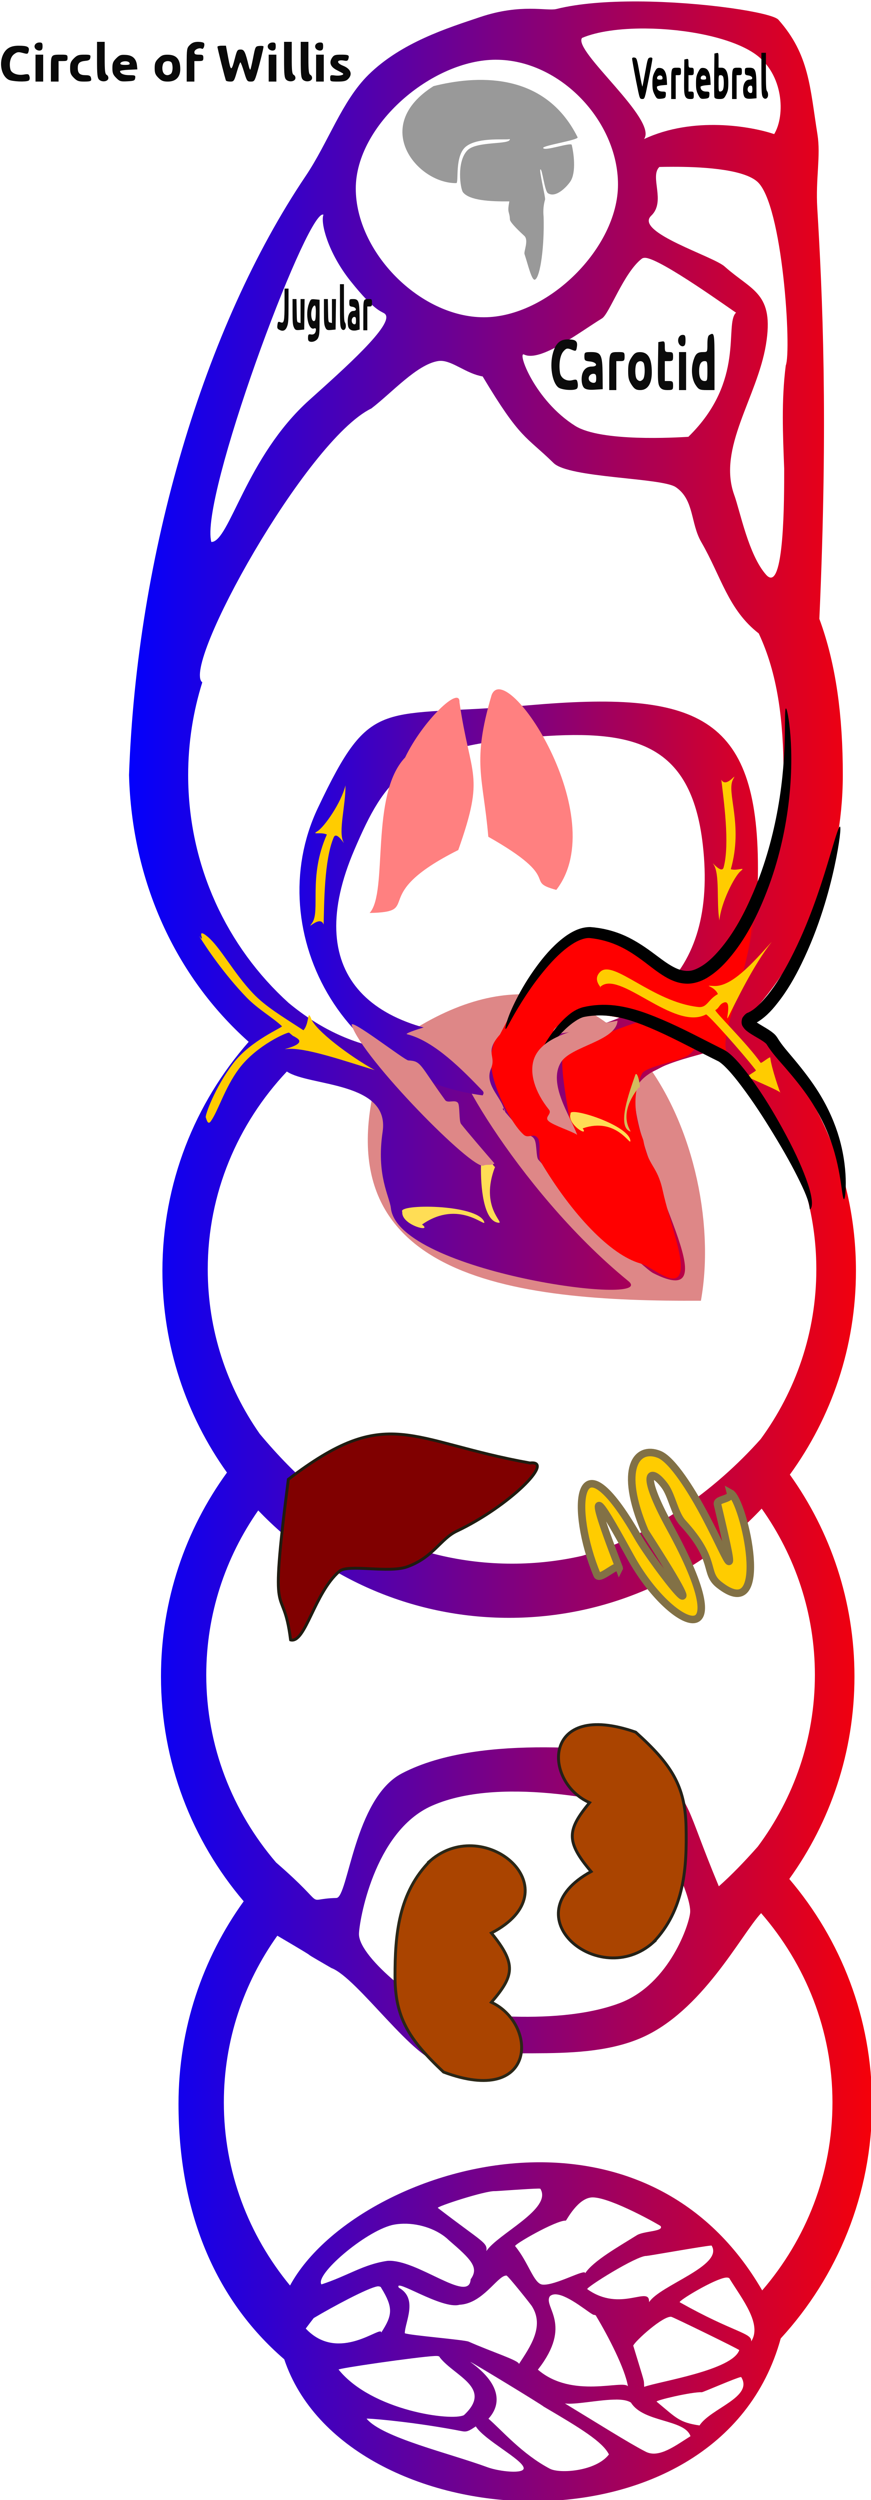
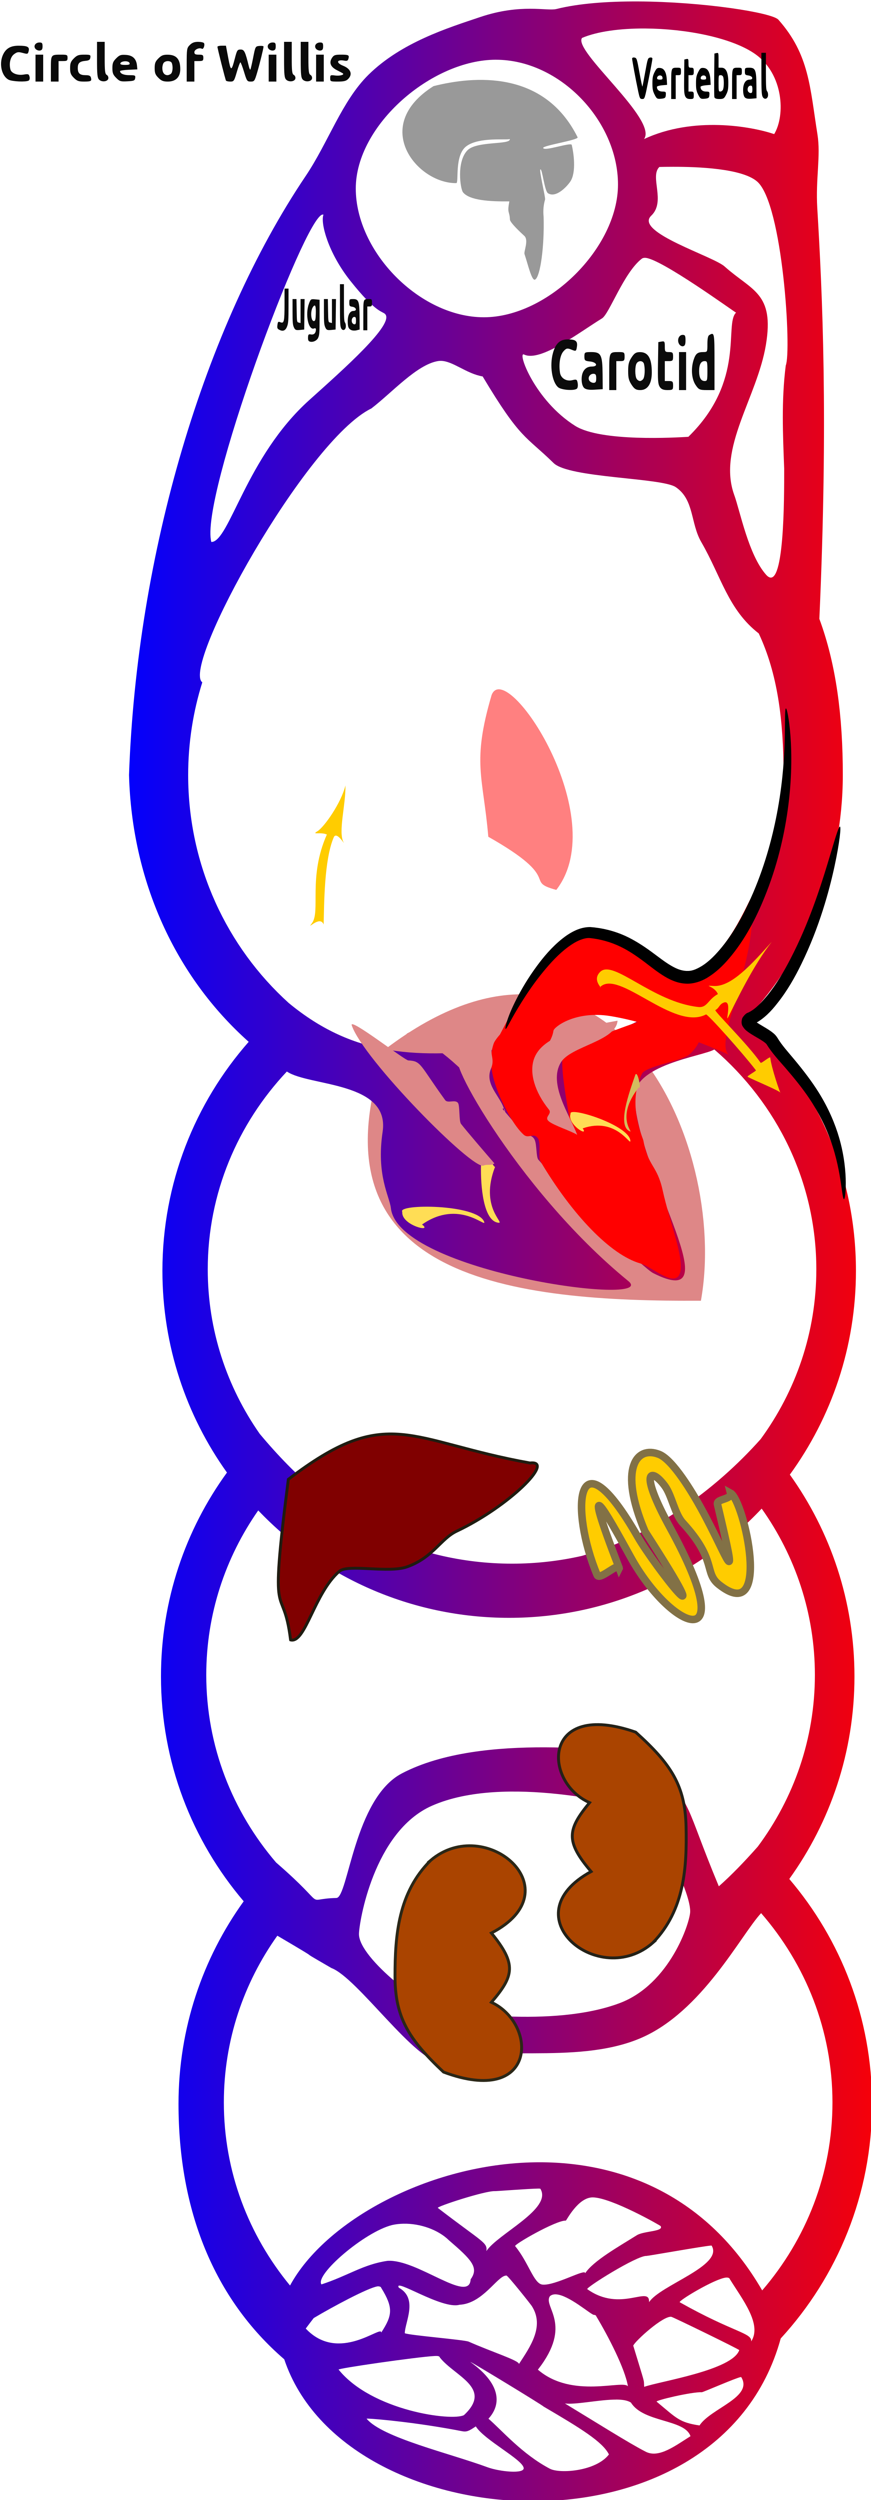
<svg xmlns="http://www.w3.org/2000/svg" xmlns:ns1="http://sodipodi.sourceforge.net/DTD/sodipodi-0.dtd" xmlns:ns2="http://www.inkscape.org/namespaces/inkscape" id="svg2" ns1:docname="Circulation.svg" viewBox="0 0 912.32 2616.9" version="1.1" ns2:version="0.48.3.1 r9886">
  <defs id="defs4">
    <linearGradient id="linearGradient4081" y2="-66.64" gradientUnits="userSpaceOnUse" x2="430.83" gradientTransform="matrix(1.926 0 0 1.773 -9904.1 -14912)" y1="-73.269" x1="679.34" ns2:collect="always">
      <stop id="stop4086" style="stop-color:#ff0000" offset="0" />
      <stop id="stop4088" style="stop-color:#0000ff" offset="1" />
    </linearGradient>
    <linearGradient id="linearGradient4085" y2="-5529.7" gradientUnits="userSpaceOnUse" x2="-1781.2" gradientTransform="matrix(2.261 0 0 2.261 -5129.2 -2217.4)" y1="-5529.8" x1="-1512.2" ns2:collect="always">
      <stop id="stop9748-5" style="stop-color:#ff0000" offset="0" />
      <stop id="stop9750-5" style="stop-color:#0000ff" offset="1" />
    </linearGradient>
  </defs>
  <ns1:namedview id="base" fit-margin-left="0" ns2:zoom="0.32000001" borderopacity="1.0" ns2:current-layer="layer1" ns2:cx="1009.1988" ns2:cy="1766.2631" ns2:window-maximized="1" showgrid="false" fit-margin-right="0" ns2:guide-bbox="true" showguides="true" bordercolor="#666666" ns2:window-x="65" ns2:window-y="24" fit-margin-bottom="0" ns2:window-width="1615" ns2:pageopacity="0.0" ns2:pageshadow="2" pagecolor="#ffffff" ns2:document-units="px" ns2:window-height="1026" fit-margin-top="0" />
  <g id="layer1" ns2:label="Layer 1" ns2:groupmode="layer" transform="translate(11298 16149)">
    <flowRoot id="flowRoot4125" xml:space="preserve" style="font-size:40px;font-family:Ubuntu;fill:#000000;letter-spacing:0px;text-anchor:middle;line-height:125%;word-spacing:0px;text-align:center">
      <flowRegion id="flowRegion4127">
        <rect id="rect4129" height="365.71" width="965.71" y="215.22" x="-1442.9" />
      </flowRegion>
      <flowPara id="flowPara4131" />
    </flowRoot>
    <flowRoot id="flowRoot4460" xml:space="preserve" style="font-size:40px;font-family:Ubuntu;fill:#000000;letter-spacing:0px;text-anchor:middle;line-height:125%;word-spacing:0px;text-align:center" transform="translate(-7137.2 -10214)">
      <flowRegion id="flowRegion4462">
        <rect id="rect4464" height="80" width="342.86" y="-1901.8" x="17.143" />
      </flowRegion>
      <flowPara id="flowPara4466" />
    </flowRoot>
    <flowRoot id="flowRoot8905" xml:space="preserve" style="font-size:40px;font-family:URW Chancery L;fill:#000000;letter-spacing:0px;text-anchor:middle;line-height:125%;word-spacing:0px;font-weight:bold;font-style:italic;text-align:center" transform="translate(-6781.4 -9599)">
      <flowRegion id="flowRegion8907">
        <rect id="rect8909" y="1340" width="1902.9" x="-2262.9" height="708.57" />
      </flowRegion>
      <flowPara id="flowPara8911" style="font-size:56px;font-family:Ubuntu;text-anchor:start;font-weight:bold;font-style:normal;text-align:start" />
      <flowPara id="flowPara8919" style="font-size:56px;font-family:Ubuntu;text-anchor:start;font-weight:bold;font-style:normal;text-align:start" />
      <flowPara id="flowPara8915" style="font-size:56px;font-family:Ubuntu;text-anchor:start;font-weight:bold;font-style:normal;text-align:start" />
    </flowRoot>
    <g id="g4106" transform="matrix(1.342 0 0 1.342 1116.3 4924.6)">
      <path id="path9744-8-2-7-9" style="fill:#de8787" ns1:nodetypes="ccc" ns2:connector-curvature="0" d="m-8949.6-14885c173.96-131.78 268.27 73.203 246.07 196.45-145.49 0.764-309.26-15.97-246.07-196.45z" />
      <path id="path9744-9" d="m-8752.9-15702c-23.282-0.1-46.04 1.522-63.469 5.906-7.191 1.809-27.626-4.424-59.312 6.219-25.313 8.503-61.587 19.751-87.281 45.031-20.772 20.437-31.38 52.766-49.094 79.063-79.233 117.62-131.82 294.48-137.84 467.19 2.226 82.715 36.102 157.08 93.406 208.09-41.9 47.653-67.344 110.14-67.344 178.59 0 58.664 18.667 113.04 50.375 157.38-32.43 44.625-51.5 99.607-51.5 159 0 66.94 24.308 128.15 64.562 175.41-32.025 44.46-50.875 99.014-50.875 158 0 83.194 27.739 152.03 82.531 199.25 47.108 140.99 339.25 159.74 387.5-16.25 44.253-48.189 71.281-112.43 71.281-183 0-66.931-24.334-128.17-64.594-175.41 32.009-44.459 50.875-99.045 50.875-158 0.001-58.677-18.704-113.04-50.438-157.38 32.443-44.639 51.594-99.606 51.594-159 0.001-77.598-32.672-147.54-85-196.88 46.346-49.742 74.723-116.46 74.75-189.81 0.023-45.67-5.171-86.312-18.312-121.81 7.024-156.72 2.337-254.46-1.625-320.47-1.376-22.926 2.84-40.612 0.125-57.531-5.863-36.542-6.247-62.067-30.469-89.344-4.906-5.525-58.623-14.036-109.84-14.25zm5.719 21.094c32.168 0.165 68.097 7.223 86.188 20.062 21.814 15.483 23.589 47.447 14.656 62.313-17.953-6.055-63.082-14.102-101.59 3.875 11.005-15.08-55.592-68.754-48.406-78.875 11.902-5.09 29.856-7.474 49.156-7.375zm-116.38 24.375c50.036 0 95.312 47.886 95.312 97.312s-54.652 103.56-104.69 103.56c-50.036 0-99.969-51.012-99.969-100.44 0-49.426 59.308-100.44 109.34-100.44zm138.12 83.5c19.394-0.03 54.121 1.239 65.875 11.562 19.927 17.502 26.902 132.29 22.25 143.44-3.456 27.351-2.232 53.808-1.219 80.437 0 21.574 0.31 98.902-14.062 82.813-13.832-15.484-20.419-50.089-25-62.5-13.026-36.53 18.01-75.884 24.812-116.97 6.682-40.353-10.786-41.971-31.906-60.719-8.059-8.038-71.26-26.962-57.625-39.906 11.647-11.056-1.413-30.517 6.375-38.031 2.373-0.06 6.024-0.117 10.5-0.125zm-273.31 37.25c0.222-0.01 0.438 0.02 0.625 0.125-2.498 6.226 3.471 29.589 21.062 51.687 20.379 25.601 25.024 23.436 27.188 25.938 6.892 7.968-31.85 42.269-59.375 67-49.352 44.343-62.293 110.58-76.375 110.66-9.456-33.438 72.91-254.8 86.875-255.41zm251.53 33.75c11.684-0.03 69.552 42.123 71.125 42.75-9.444 9.038 7.658 53.1-37.25 96.875-9.299 0.519-68.17 4.144-88.344-8.563-31.567-19.883-45.301-57.834-39.969-55.687 12.623 6.397 43.408-17.389 60.938-28.125 5.734-3.512 16.99-35.755 31.094-46.594 0.606-0.465 1.416-0.653 2.406-0.656zm-159.44 80.375c9.399-0.03 19.942 9.972 32.781 12.156 29.672 49.613 33.583 46.194 55.344 67.531 12.068 11.834 84.325 11.339 95.375 18.813 14.524 9.824 11.393 28.129 19.938 42.875 15.546 26.829 20.909 52.664 44.844 71.25 14.486 30.901 19.375 66.824 19.375 110.44 0 62.798-23.888 119.86-62.875 162.31-53.803 34.435-101.63 59.12-156.38 51.25-64.87 7.038-114.77 7.345-166.97-35.75-48.12-43.483-78.5-107.04-78.5-177.81 0-25.242 3.881-49.492 11.031-72.312-16.634-12.322 81.015-188.85 131.94-213.62 16.24-12.42 35.622-34.393 52.219-37 0.617-0.1 1.248-0.123 1.875-0.125zm213.59 537.12c48.868 42.048 79.625 103.29 79.625 171.5 0 49.306-16.069 94.991-43.438 132.41-35.791 40.151-84.59 75.488-139.56 91.094-17.493 3.968-35.723 6.062-54.469 6.062-39.189 0-76.164-9.189-108.75-25.437-29.726-16.609-59.409-41.284-88.25-75.875-25.595-36.629-40.531-80.73-40.531-128.25 0-59.424 23.407-113.54 61.75-154.31 17.274 11.714 80.58 7.657 74.75 46.938-5.077 34.205 5.363 50.208 6.438 59.625 5.719 50.141 210.27 77.24 185.31 56.875-89.061-72.676-150.53-188.96-128.81-171.62 1.793 1.431 6.206 9.557 10.344 14 10.613 11.391 17.802 20.865 36.531 42.125 2.104 2.39 6.676 0.798 8.812 5.25 1.781 3.71 1.113 13.529 2.906 15.562 35.642 40.449 82.979 85.112 89.531 88.438 61.742 31.33-9.922-73.562-14.562-136.06-1.962-26.418 53.202-32.888 62.375-38.312zm36.969 358.12c26.191 36.907 41.531 81.62 41.531 129.75 0 49.965-16.523 96.185-44.562 133.88-10.547 11.904-20.554 22.274-30.412 30.987-27.942-67.243-16.903-56.174-54.062-104.33-22.601 0.525-130.15-16.83-193.36 16.268-37.285 19.526-41.849 96.95-51.065 97.153-27.198 0.598-3.922 9.699-47.071-27.668-34.027-39.72-54.499-90.692-54.5-146.28 0-47.518 14.968-91.713 40.562-128.34 49.275 51.63 118.81 83.781 195.81 83.781 77.702 0 147.76-32.733 197.12-85.187zm-0.438 315.53c34.7 39.912 55.688 91.414 55.688 147.62 0 55.791-20.61 106.87-54.844 146.66-42.842-73.994-110.51-100.82-176.84-99.937-83.322 1.109-164.48 45.949-191.69 96.125-32.324-39.21-51.656-88.819-51.656-142.84 0-48.27 15.409-93.063 41.75-130.03 45.272 26.611 6.92 4.82 42.192 25.225 20.443 7.642 65.762 74.122 86.73 74.122 33.696-16.158 103.19 2.305 154.28-19.293 48.261-20.404 78.669-80.838 94.394-97.648zm-99.558-83.074c9.763 0 44.204 62.22 44.204 81.746 0 8.31-15.774 56.703-54.957 71.479-52.889 19.943-133.9 5.881-139.51 5.881-9.763 0-64.06-40.156-64.06-59.682 0-8.644 11.364-79.944 56.896-100.08 57.317-25.351 151.98 0.658 157.42 0.658zm-74.317 297.92c0.954 0 1.538 0.04 1.563 0.125 9.698 15.677-33.362 35.225-42.094 48.625 0.812-6.822-2.502-6.485-37.875-33.625-1.896-0.865 37.164-13.609 44.562-13.125 0.925 0.07 27.168-1.948 33.844-2zm42.531 6.875c14.563 0.181 52.798 21.984 52.906 22.375 2.7 4.366-13.118 3.724-18.594 7.156-14.191 8.89-33.98 19.985-40.281 29.656 0.437-4.041-23.229 9.796-33.313 8.844-6.842-0.645-10.754-17.126-21.312-29.969-1.896-0.861 32.133-20.426 39.531-19.937 0.467 0.02 9.556-18.27 21.062-18.125zm-147.81 20.531c13.099-0.256 27.151 4.716 35.469 12.906 17.622 15.16 23.619 21.299 16.969 30.469-0.992 19.448-41.957-16.043-64.938-14.406-18.845 2.689-30.819 11.636-51.5 18.375-5.375-7.363 33.501-40.912 55.156-46.313 2.839-0.642 5.821-0.972 8.844-1.031zm240.34 17.031c0.092 0 0.15 0.01 0.156 0.03 9.699 15.68-40.08 30.755-48.812 44.156 0.735-13.6-22.069 8.461-48.188-10.156-1.897-0.86 38.821-26.414 46.219-25.937 0.992 0.07 44.611-7.672 50.219-8.063 0.187-0.01 0.314-0.03 0.406-0.03zm-160.53 23.438c0.223-0.03 0.443-0.02 0.656 0 1.056 0.02 19.744 23.417 19.937 24.125 9.701 15.676-1.549 31.475-10.281 44.875 0.297-2.737-20.54-9.23-39.188-17.469-3.431-1.513-46.77-4.97-49.906-6.594 0.179-8.707 10.615-27.101-4.656-35.5-4.411-8.183 33.734 17.253 47.375 13.313 17.921-0.836 29.161-21.877 36.062-22.75zm172.09 1.531c0.276-0.02 0.519-0.01 0.75 0 1.057 0.07 1.806 0.391 2 1.094 9.698 15.679 25.484 35.352 16.75 48.75 0.785-6.802-13.578-6.805-55.719-30.563-1.834-0.836 27.649-18.609 36.219-19.281zm-271.66 6.844c0.143 0 0.26 0.02 0.375 0.03 1.059 0.07 1.806 0.424 2 1.125 9.698 15.681 8.732 21.569 0 34.968 0.712-6.596-32.998 24.329-58.875-3.187 2.062-2.799 4.139-5.518 6.219-8.188 14.323-8.556 42.64-23.754 49.812-24.718 0.159-0.02 0.326-0.03 0.469-0.03zm137.97 6.25h0.687c9.995 0.353 27.34 15.849 29.688 16 1.056 0.02 1.712 0.416 1.906 1.125 9.146 15.184 22.514 40.908 24.719 54.687-3.402-5.58-43.445 10.059-70.281-13.062 27.71-35.329 3.917-49.014 9.312-57.219 1.056-1.016 2.404-1.471 3.969-1.531zm90 17.5c0.262-0.02 0.55-0.02 0.781 0 1.057 0.02 52.9 25.295 53.094 26-5.36 15.786-62.414 24.378-74.188 28.656-0.504-6.778 1.202-0.02-8.437-31.781-1.837-0.837 20.616-21.995 28.75-22.875zm-182.59 30.562c0.357 0 0.644 0.02 0.875 0.03 1.057 0.07 1.712 0.448 1.906 1.156 11.506 14.674 41.642 23.72 18.813 44.969-9.491 4.908-71.962-3.428-97.813-35.5-1.776-0.807 61.015-9.899 74.969-10.625 0.465-0.02 0.893-0.03 1.25-0.03zm26.531 4.625c1.058 0.07 57.024 34.136 57.219 34.844 29.034 17.019 46.073 27.477 51 37.344-10.07 13.175-38.371 15.19-46.062 11.156-21.701-11.381-37.767-30.29-47.969-39.031 8.998-9.696 11.754-25.727-14.188-44.313zm211.19 11.813c0.212-0.02 0.269 0.01 0.281 0.06 9.697 15.676-23.83 24.317-32.562 37.718-15.9-2.444-17.725-5.544-33.406-18.531-1.895-0.868 27.789-7.859 35.188-7.375 0.991 0.02 27.293-11.488 30.5-11.875zm-97.313 17.562c4.879 0.02 9 0.654 11.531 2.375 9.683 15.68 42.009 12.823 46.469 26.219-11.553 7.189-24.509 17.342-34.812 12.156-12.505-6.297-40.252-23.816-63.188-37.687 8.177 1.026 25.097-2.636 37.875-3 0.726-0.02 1.428-0.03 2.125-0.03zm-194.78 14.875c0.035-0.01 0.112 0 0.219 0 0.215 0 0.554-0.02 1.031 0 6.684 0.254 38.518 3.053 73.219 9.813 3.471 0.674 5.19 0.03 10.75-3.75 6.567 10.565 35.99 25.505 37.344 32.281 1.022 5.121-19.007 2.983-28.188-0.406-29.544-10.903-82.269-23.152-94.375-37.875-0.01-0.01 0-0.02 0-0.03z" ns1:nodetypes="cccssccscscsccscccscccssscsccccssssssccccscsccccccccscccccscsccsccsscscccscccscsccsccccscscccccccccscccsccccsccscscscccscssssssscccccccccccccccccccccscccccscccccccccccccccsccccccsccccccccccccccscccccscccsccccccccccccccccccccccccccc" style="fill:url(#linearGradient4085)" ns2:connector-curvature="0" />
-       <path id="path10223-5" d="m-8838-15153c-116.78 10.175-122.24-9.015-164.49 80.08-46.09 97.171 22.521 223.89 149.93 225.7 131.02 1.861 193.56-57.739 193.56-178.37s-48.46-138.78-179-127.41zm0 25.024c80.272-6.942 126.87 2.701 135.99 84.18 11.444 102.14-44.908 149.71-154.2 149.71s-158.35-51.602-117.85-146.07c24.369-56.849 41.23-79.621 136.06-87.821z" ns1:nodetypes="ssssssssss" style="fill:url(#linearGradient4081)" ns2:connector-curvature="0" />
      <path id="path9744-8-0" ns2:connector-curvature="0" ns1:nodetypes="cscc" style="fill:#ffdd55" d="m-8921.2-14748c29-20.282 50.67 3.466 48.492-2.133-5.43-13.959-68.087-14.079-63.918-7.764-0.967 10.505 24.367 16.607 15.426 9.897z" />
      <path id="path9744-8-0-8" ns2:connector-curvature="0" ns1:nodetypes="cscc" style="fill:#ffdd55" d="m-8864.2-14793c-12.326 31.849 8.138 44.205 2.625 43.622-11.805-1.251-14.015-28.731-13.599-44.992 0.806-21.708 8.728 1.698 10.974 1.37z" />
      <path id="path9744-8-0-9-5-5" ns2:connector-curvature="0" ns1:nodetypes="csscsssc" style="fill:#de8787" d="m-8931.9-14876c-2.793 0-46.344-33.967-44.174-27.401 8.606 26.04 94.603 113.37 102.94 109.42 2.698-1.28 6.15 0.296 8.42-1.721-5.92-6.824-21.239-24.607-26.065-30.806-1.681-2.16-0.804-14.272-2.368-16.345-2.183-2.897-8.003 0.542-9.975-2.173-20.033-27.587-18.439-30.476-28.778-30.972z" />
      <path id="path4088" d="m-8806.5-14828c-9.43-15.88-22.643-23.223-24.079-38.618-1.391-14.913 10.128-20.49 11.96-32.569 0.448-2.952 17.136-15.763 44.226-11.434 41.015 6.555 97.796 32.206 94.197 30.951-16.74-5.838 22.863-75.732 15.858-122.47-0.49-3.268-19.527 50.175-50.283 59.125-18.544 5.396-27.822-5.442-39.151-17.871-8.967-9.837-31.322-11.881-41.452-12.944-12.03-1.262-44.768 42.714-45.201 42.971-6.964 4.136-8.056 16.633-12.564 21.937-14.08 16.569-20.43 31.369-6.999 62.171 3.343 7.666 10.674 22.04 18.167 28.729 3.84 3.428 7.721-2.075 11.13 2.827 2.514 3.614 0.083 14.821 1.876 17.841 24.684 41.568 54.676 73.093 78.089 79.735 8.975 2.547 27.003 19.453 30.835 7.498 3.629-11.323-7.979-39.429-13.466-64.432-4.392-20.01-11.43-18.598-15.051-38.854-0.411-2.3-13.036-28.956-1.104-52.249 3.028-5.911 31.554-9.987 37.179-15.149 13.963-12.815 7.79-24.26 5.026-28.107-12.319-17.147-88.805 22.208-100.2 22.271-11.641 0.07 4.573 64.643 1.008 58.64z" ns1:nodetypes="ssssssssssssssssssssssss" style="fill:#ff0000" ns2:connector-curvature="0" />
      <path id="path9744-8-0-1" ns2:connector-curvature="0" ns1:nodetypes="cscc" style="fill:#ffdd55" d="m-8795.8-14823c26.527-9.209 37.61 14.577 37.218 9.655-0.978-12.273-48.422-27.013-46.682-21.062-3.092 8.056 14.73 18.787 9.464 11.407z" />
      <path id="path9744-8-0-8-3" ns2:connector-curvature="0" ns1:nodetypes="cscc" style="fill:#d3bc5f" d="m-8752-14855c-19.32 24.587-2.814 36.353-7.286 34.2-9.577-4.605-0.387-29.626 4.534-43.921 1.805-4.256 4.984 12.543 2.752 9.721z" />
      <path id="path9744-8-0-9-5" ns2:connector-curvature="0" ns1:nodetypes="csscscsc" style="fill:#ffcc00" d="m-8998-14982c0.452-15.754 0.332-50.342 7.883-67.997 2.333-5.457 9.543 7.461 7.605 3.753-4.246-8.144 1.875-29.277 1.531-44.286-3.212 13.54-16.548 32.495-21.787 35.721-5.237 3.223 2.521 0.361 7.288 2.611-14.81 33.36-4.714 59.915-11.665 69.18-4.949 6.597 6.296-6.807 9.144 1.018z" />
-       <path id="path9744-8-0-9-5-1" ns2:connector-curvature="0" ns1:nodetypes="csscscsc" style="fill:#ffcc00" d="m-8687.6-15095c1.777 15.661 6.782 49.887 1.799 68.429-1.538 5.735-10.499-6.039-8.059-2.638 5.354 7.461 2.279 29.245 4.739 44.055 1.267-13.858 11.793-34.507 16.524-38.438 4.728-3.934-2.548 0-7.585-1.557 9.949-35.115-3.796-59.981 1.777-70.133 3.967-7.229-5.273 7.628-9.195 0.282z" />
-       <path id="path9744-8-0-9-57" ns2:connector-curvature="0" ns1:nodetypes="cssssssssscscssc" style="fill:#ffcc00" d="m-9095.1-14973c5.108 8.64 19.855 30.23 36.979 47.9 8.97 9.257 20.405 15.624 27.548 22.391 1.004 0.952-24.162 10.918-37.865 28.828-14.495 18.947-22.571 41.521-21.511 42.473 0.308 0.276 1.311 6.43 3.827 2.953 5.763-7.966 10.932-26.126 21.979-40.963 13.829-18.567 38.324-28.97 39.199-28.231 5.375 4.556 1.252 1.088 6.145 4.305 8.219 5.404-14.504 9.214-8.123 8.454 13.999-1.666 45.211 9.338 68.798 16.449-20.236-11.208-45.908-30.929-49.407-39.688-3.496-8.754-1.305 3.254-6.242 8.599-16.508-10.74-29.549-18.466-39.308-28.729-15.241-16.028-25.446-35.925-35.499-44.282-10.234-8.508-0.581 6.774-6.521-0.459z" />
+       <path id="path9744-8-0-9-5-1" ns2:connector-curvature="0" ns1:nodetypes="csscscsc" style="fill:#ffcc00" d="m-8687.6-15095z" />
      <path id="path9744-8-0-9-2" ns2:connector-curvature="0" ns1:nodetypes="cssssssssscscssc" style="fill:#ffcc00" d="m-8782.4-14933c14.19-15.171 57.595 34.486 82.846 21.135 1.121-0.595 28.39 29.819 38.952 43.568 0.413 0.538-7.421 4.576-6.428 5.114 5.017 2.729 26.215 11.355 25.727 12.619-0.255 0.663-7.316-19.911-8.085-27.6-0.133-1.332-6.994 4.75-7.518 3.994-10.203-14.739-36.62-40.419-35.309-41.124 2.835-1.522 2.93-3.901 5.563-5.366 8.594-4.785 1.557 16.58 4.454 10.844 6.421-12.716 19.12-39.636 33.992-58.728-15.722 17.541-31.502 35.188-45.215 34.478-9.415-0.488 0.241-0.364 3.138 6.311-7.895 4.319-8.247 10.859-15.299 10.088-35.861-3.92-66.421-37.541-76.581-27.39-6.756 6.751 2.389 13.07-0.236 12.057z" />
      <path id="path9744-8-3" ns2:connector-curvature="0" ns1:nodetypes="cssssssscsscsscsssscc" style="fill:#999999" d="m-8826.3-15534c-0.523-5.103-0.02-9.552 1.147-13.528 0.429-1.465-4.71-22.483-3.687-23.43 1.369-1.268 3.193 16.745 5.923 18.536 6.118 4.016 14.626-4.942 17.428-9.056 4.954-7.275 2.523-23.072 1.155-28.612-0.576-2.331-21.668 5.312-22.313 2.355-0.415-1.899 27.945-6.18 26.878-8.325-26.202-52.661-81.062-47.8-112.47-39.889-49.564 31.301-12.739 76.014 17.758 75.663 2.272-0.02-1.698-21.586 7.871-28.765 9.954-7.465 31.838-4.556 33.93-5.64 0.849 4.751-25.89 1.286-33.162 8.892-8.592 8.986-5.435 30.067-3.406 32.632 5.035 6.366 20.796 7.288 36.181 7.117-1.85 9.814 0.207 7.315 0.456 14.134 0.088 2.427 8.408 10.199 11.207 12.737 3.701 3.356-0.51 12.168 0.189 14.254 2.696 8.047 5.67 21.286 8.253 19.886 4.168-2.258 7.321-26.239 6.661-48.961z" />
-       <path id="path9744-8-2-7" ns2:connector-curvature="0" ns1:nodetypes="ccccc" style="fill:#ff8080" d="m-8962.1-14991c14.714-16.151-0.023-92.171 27.705-121.3 13.775-28.654 43.042-56.634 42.424-43.056 8.546 59.277 20.256 55.37-0.934 115.25-71.738 35.896-26.41 48.214-69.196 49.103z" />
      <path id="path9744-8-2-2" ns2:connector-curvature="0" ns1:nodetypes="cccc" style="fill:#ff8080" d="m-8816.4-15009c44.077-56.831-39.176-181.73-50.511-151.95-15.547 52.84-6.574 63.37-2.564 110.5 59.523 33.668 26.82 34.351 53.075 41.453z" />
      <path id="path9744-8" ns2:connector-curvature="0" ns1:nodetypes="cscccc" style="stroke:#232118;stroke-width:2.261;fill:#aa4400" d="m-8740.8-14188c24.571-25.477 26.376-58.764 25.681-90.384-0.702-31.94-11.588-48.73-39.328-73.66-72.902-25.402-72.759 38.679-36.002 54.984-17.284 20.998-19.013 30.067 1.199 53.744-63.564 34.693 6.513 92.579 48.45 55.316z" />
      <path id="path9744-8-7" ns2:connector-curvature="0" ns1:nodetypes="cscccc" style="stroke:#2b2717;stroke-width:2.261;fill:#aa4400" d="m-8914.5-14252c-25.244 25.047-27.791 58.445-27.791 90.223 0 32.1 10.565 49.204 37.878 74.858 72.669 27.125 73.94-37.246 37.377-54.436 17.825-20.709 19.762-29.78-0.023-54.012 64.615-33.444-4.498-93.14-47.447-56.633z" />
      <path id="path9744-8-2" ns2:connector-curvature="0" ns1:nodetypes="csssccc" style="stroke:#1f1c11;stroke-width:2.261;fill:#800000" d="m-9023.8-14424c11.616 2.973 18.438-36.563 38.09-53.546 6.776-5.856 38.38 1.721 52.937-3.491 20.24-7.251 26.135-21.886 38.626-27.783 40.55-19.14 77.445-55.592 57.222-53.161-94.639-16.94-110.97-46.794-188.63 12.759-15.496 121.06-4.213 77.051 1.755 125.22z" />
      <path id="path9744-8-2-8" ns2:connector-curvature="0" ns1:nodetypes="cssssscssscssc" style="stroke:#827146;stroke-width:5.879;fill:#ffcc00" d="m-8767.3-14480c-31.235-80.897-11.06-44.789 8.95-8.515 31.152 56.469 87.615 80.781 30.783-22.965-25.324-46.231-14.492-46.813-4.045-32.509 5.354 7.33 7.649 21.823 13.931 28.676 27.184 29.651 16.182 38.695 28.381 48.293 41.642 32.764 19.509-65.775 8.881-71.516 1.312 5.164-11.207 4.346-10.174 8.719 17.513 74.114 8.617 41.991-12.889 3.07-6.636-12.008-21.823-37.58-32.55-41.926-17.623-7.14-32.106 10.652-11.132 60.123 62.888 97.427 7.701 27.428-5.811 3.905-48.532-84.492-52.841-20.822-31.566 30.026 1.947 4.653 16.636-10.265 17.241-5.381z" />
      <path id="path5876" d="m-9009.4-15437c-0.612-0.39-0.886-1.488-0.782-3.117 0.14-2.202 0.437-2.467 2.406-2.136 2.252 0.377 3.748-1.157 3.748-3.838 0-0.908-0.481-1.231-1.307-0.881-4.562 1.942-7.289-10.964-4.1-19.403 1.31-3.466 1.514-3.605 4.82-3.281l3.453 0.339v13.604c0 12.407-0.1 13.826-1.129 16.118-1.135 2.52-5.012 3.938-7.109 2.595zm5.275-21.159c0.207-6.446-0.452-8.08-2.221-5.501-2.28 3.326-1.504 11.726 1.009 10.923 0.838-0.267 1.082-1.36 1.212-5.422zm-27.941 12.519c-2.159-0.982-2.364-1.459-1.934-4.479 0.296-2.075 0.618-2.331 2.138-1.694 2.957 1.233 3.341-0.394 3.341-14.165v-12.041h1.563 1.563v13.188c0 11.386-0.141 13.587-1.032 16.11-1.144 3.233-3.034 4.269-5.64 3.081zm55.701 0c-2.231-1.018-2.824-2.479-2.824-6.969 0-4.894 1.719-7.981 4.444-7.981 2.979 0 2.296-2.805-0.793-3.254-2.192-0.319-2.434-0.638-2.434-3.192 0-2.687 0.163-2.838 3.046-2.838 4.288 0 4.905 1.762 4.976 14.2l0.057 9.588-2.383 0.61c-1.31 0.335-3.15 0.263-4.087-0.164zm3.603-7.409c0-2.281-0.265-2.9-1.239-2.9-1.605 0-2.621 2.544-1.771 4.435 0.337 0.752 1.152 1.366 1.812 1.366 0.931 0 1.198-0.646 1.198-2.901zm-48.44 5.275c-0.906-2.02-1.065-3.847-1.065-12.235v-9.865h1.542 1.541l0.152 8.994c0.15 8.853 0.175 8.998 1.586 9.359l1.433 0.368v-9.361-9.36h1.582 1.582l-0.149 11.894-0.148 11.894-3.494 0.343c-2.95 0.285-3.66 0-4.56-2.031zm24.492 0c-0.906-2.02-1.065-3.847-1.065-12.235v-9.865h1.542 1.542l0.152 8.994c0.15 8.853 0.175 8.998 1.585 9.359l1.433 0.368v-9.361-9.36h1.582 1.581l-0.148 11.894-0.148 11.894-3.494 0.343c-2.95 0.285-3.66 0-4.56-2.031zm12.289 0.506c-0.701-1.559-0.848-4.67-0.848-18.045v-16.163h1.564 1.563v14.446c0 12.047 0.139 14.62 0.835 15.487 0.459 0.573 0.751 2.034 0.647 3.246-0.246 2.881-2.637 3.536-3.762 1.029zm17.392-9.717c0-12.991-0.033-12.889 4.212-12.889 2.386 0 2.563 0.212 2.563 2.902 0 2.541-0.226 2.902-1.824 2.902h-1.824v9.28 9.283h-1.563-1.563v-11.478z" style="fill:#0a0a0a" ns2:connector-curvature="0" />
      <path id="path5878" d="m-8752.5-15632c-1.918-9.004-4.723-24.117-4.723-25.448 0-0.637 0.825-0.993 1.835-0.794 1.752 0.349 1.926 0.875 3.889 11.748 1.13 6.262 2.166 11.164 2.301 10.894 0.137-0.268 1.127-5.389 2.204-11.382 1.862-10.357 2.048-10.912 3.784-11.26 1.043-0.216 1.826 0.174 1.826 0.909 0 0.701-1.353 8.062-3.006 16.357-2.992 15.007-3.016 15.083-4.909 15.083-1.738 0-2.014-0.527-3.202-6.107zm12.861 2.768c-1.435-2.848-1.745-4.421-1.745-8.873 0-4.455 0.309-6.026 1.748-8.878 1.518-3.01 2.106-3.415 4.487-3.108 3.096 0.403 4.731 3.541 5.033 9.659l0.172 3.489-3.96 0.346c-2.178 0.193-3.96 0.737-3.96 1.221 0 2.245 1.655 3.669 4.265 3.669 2.627 0 2.842 0.217 2.669 2.616-0.166 2.321-0.572 2.657-3.576 2.965-3.091 0.321-3.542 0.04-5.133-3.106zm6.081-13.588c-0.419-2.168-3.793-1.879-4.164 0.353-0.165 1.003 0.497 1.454 2.136 1.454 1.909 0 2.308-0.356 2.027-1.807zm6.84 5.423c0-13.023-0.038-12.919 4.741-12.919 2.686 0 2.885 0.195 2.885 2.907 0 2.548-0.255 2.908-2.054 2.908h-2.053v9.305 9.303h-1.76-1.76v-11.504zm10.924 9.334c-0.831-1.822-0.964-4.305-0.824-15.409l0.167-13.241 1.613-0.369c1.449-0.331 1.614 0 1.614 3.199 0 3.3 0.153 3.567 2.053 3.567 1.799 0 2.054 0.36 2.054 2.907 0 2.548-0.255 2.908-2.054 2.908h-2.053v6.396 6.398h2.053c1.799 0 2.054 0.359 2.054 2.906 0 2.701-0.202 2.908-2.842 2.908-2.03 0-3.126-0.622-3.833-2.17zm10.18-1.169c-1.435-2.848-1.744-4.421-1.744-8.873 0-4.455 0.309-6.026 1.747-8.878 1.519-3.01 2.107-3.415 4.487-3.108 3.096 0.403 4.732 3.541 5.033 9.659l0.172 3.489-3.959 0.346c-2.178 0.193-3.96 0.737-3.96 1.221 0 2.245 1.655 3.669 4.265 3.669 2.626 0 2.841 0.217 2.669 2.616-0.166 2.321-0.572 2.657-3.576 2.965-3.09 0.321-3.542 0.04-5.133-3.106zm6.082-13.588c-0.42-2.168-3.794-1.879-4.164 0.353-0.165 1.003 0.497 1.454 2.136 1.454 1.909 0 2.308-0.356 2.027-1.807zm6.51 15.417c-0.161-0.831-0.219-8.811-0.129-17.735l0.164-16.227 1.613-0.366c1.573-0.36 1.614-0.22 1.614 5.522v5.893h2.373c3.512 0 5.253 3.866 5.253 11.666 0 5.034-0.266 6.485-1.715 9.358-1.521 3.016-2.12 3.399-5.298 3.399-2.396 0-3.681-0.501-3.876-1.51zm6.665-5.699c0.751-1.491 0.935-6.527 0.348-9.559-0.211-1.091-1.047-1.84-2.054-1.84-1.666 0-1.697 0.1-1.697 6.396 0 5.9 0.104 6.398 1.349 6.398 0.743 0 1.666-0.628 2.054-1.395zm7.157-4.295c0-13.023-0.037-12.919 4.741-12.919 2.686 0 2.885 0.195 2.885 2.907 0 2.548-0.254 2.908-2.053 2.908h-2.053v9.305 9.303h-1.76-1.759v-11.504zm9.725 9.968c-0.711-1.029-1.121-3.026-1.121-5.459 0-5.039 1.901-8.125 5.002-8.125 3.354 0 2.584-2.813-0.893-3.261-2.467-0.319-2.741-0.639-2.741-3.199 0-2.691 0.183-2.843 3.429-2.843 4.827 0 5.521 1.764 5.602 14.234l0.063 9.608-4.11 0.337c-2.824 0.228-4.46-0.174-5.231-1.292zm6.114-6.022c0-2.289-0.298-2.908-1.395-2.908-1.806 0-2.95 2.551-1.994 4.446 0.38 0.752 1.297 1.368 2.039 1.368 1.048 0 1.35-0.648 1.35-2.906zm7.993 5.794c-0.789-1.565-0.954-4.686-0.954-18.09v-16.199h1.76 1.76v14.481c0 12.072 0.155 14.653 0.94 15.521 0.517 0.575 0.845 2.04 0.728 3.256-0.276 2.885-2.968 3.54-4.235 1.031z" style="fill:#000000" ns2:connector-curvature="0" />
      <path id="path5880" d="m-8814.9-15401c-4.808-3.996-6.82-16.886-4.157-26.633 2.063-7.558 5.533-10.791 11.546-10.766 6.373 0 7.934 1.333 7.17 5.992-0.546 3.325-0.747 3.423-4.27 1.981-3.219-1.311-4.025-1.132-6.245 1.394-2.636 2.997-3.735 10.019-2.625 16.778 0.694 4.235 5.081 6.822 9.594 5.652 3.243-0.836 3.68-0.597 4.172 2.286 0.317 1.85 0.078 3.684-0.569 4.307-1.883 1.832-12.05 1.139-14.615-0.991zm20.03 0.271c-1.12-1.248-1.764-3.675-1.764-6.627 0-6.117 2.991-9.865 7.872-9.865 5.279 0 4.067-3.415-1.406-3.962-3.882-0.387-4.312-0.772-4.312-3.884 0-3.266 0.288-3.451 5.397-3.451 7.597 0 8.689 2.14 8.816 17.282l0.093 11.667-6.467 0.406c-4.444 0.275-7.02-0.214-8.233-1.566zm9.622-7.314c0-2.773-0.469-3.529-2.195-3.529-2.844 0-4.642 3.096-3.137 5.397 0.596 0.914 2.041 1.663 3.209 1.663 1.65 0 2.123-0.787 2.123-3.531zm10.156-4.79c0-15.813-0.052-15.685 7.461-15.685 4.228 0 4.54 0.242 4.54 3.527 0 3.095-0.4 3.534-3.231 3.534h-3.231v11.296 11.299h-2.77-2.77v-13.971zm17.47 9.845c-2.209-3.383-2.698-5.32-2.698-10.704 0-5.379 0.489-7.32 2.698-10.699 2.167-3.312 3.487-4.119 6.694-4.086 6.288 0.06 9.072 4.958 9.072 15.913 0 8.745-3.243 13.702-8.967 13.702-3.3 0-4.627-0.804-6.799-4.126zm9.119-4.631c1.182-1.812 1.47-7.922 0.547-11.607-0.661-2.632-4.135-2.959-5.719-0.539-1.43 2.188-1.43 9.957 0 12.146 0.611 0.933 1.773 1.695 2.586 1.695 0.812 0 1.976-0.762 2.586-1.695zm12.76 6.123c-1.308-2.213-1.517-5.231-1.297-18.713l0.261-16.08 2.539-0.44c2.281-0.407 2.539 0 2.539 3.88 0 4.007 0.243 4.331 3.231 4.331 2.832 0 3.231 0.435 3.231 3.527 0 3.095-0.4 3.534-3.231 3.534h-3.231v7.765 7.768h3.231c2.832 0 3.231 0.437 3.231 3.532 0 3.279-0.316 3.53-4.473 3.53-3.194 0-4.919-0.753-6.033-2.634zm15.121-12.196v-14.826h2.77 2.769v14.826 14.83h-2.769-2.77v-14.83zm12.854 10.704c-3.103-4.75-3.661-12.936-1.347-19.779 1.55-4.589 3.066-5.751 7.495-5.751 3.113 0 3.155-0.1 3.155-6.204 0-4.356 0.436-6.459 1.46-7.062 3.995-2.347 4.079-1.915 4.079 21.033v21.889h-6.072c-5.48 0-6.335-0.403-8.771-4.126zm9.303-10.704c0-7.164-0.165-7.765-2.123-7.765-2.907 0-4.339 2.567-4.339 7.765 0 5.203 1.433 7.768 4.339 7.768 1.958 0 2.123-0.603 2.123-7.768zm-22.185-21.234c-1.677-3.093-0.061-7.009 2.898-7.009 1.837 0 2.207 0.71 2.207 4.237 0 3.219-0.463 4.338-1.927 4.658-1.06 0.244-2.49-0.617-3.178-1.886z" style="fill:#0b0b0b" ns2:connector-curvature="0" />
      <path id="path4216" d="m-9244-15641c-5.208-2.83-7.387-11.958-4.503-18.861 2.235-5.348 5.993-7.638 12.506-7.621 6.903 0.02 8.594 0.943 7.765 4.243-0.591 2.355-0.809 2.422-4.624 1.403-3.486-0.93-4.36-0.803-6.765 0.985-2.855 2.122-4.045 7.095-2.844 11.882 0.753 2.999 5.504 4.83 10.391 4.004 3.513-0.593 3.986-0.424 4.52 1.617 0.343 1.311 0.081 2.607-0.616 3.05-2.04 1.296-13.052 0.808-15.831-0.702zm21.118-8.997v-10.5h3 3v10.5 10.5h-3-3v-10.5zm12 0.607c0-11.196-0.064-11.107 8.082-11.107 4.579 0 4.918 0.172 4.918 2.5 0 2.19-0.433 2.5-3.5 2.5h-3.5v8 8h-3-3v-9.893zm17.923 6.97c-2.393-2.393-2.923-3.767-2.923-7.577s0.53-5.184 2.923-7.577c2.473-2.473 3.715-2.923 8.069-2.923 4.765 0 5.123 0.167 4.827 2.25-0.251 1.763-1.076 2.322-3.816 2.582-4.603 0.436-6.004 1.741-6.004 5.59 0 4.143 1.566 5.578 6.083 5.578 2.806 0 3.804 0.463 4.191 1.942 0.708 2.707 0.074 3.058-5.518 3.058-4.094 0-5.396-0.486-7.833-2.923zm19.703 1.406c-1.345-1.345-1.626-4.028-1.626-15.554v-13.929h3 3v12.45c0 10.382 0.266 12.6 1.603 13.348 0.881 0.493 1.44 1.753 1.242 2.799-0.471 2.481-5.06 3.044-7.218 0.886zm13.348-1.355c-2.446-2.447-2.974-3.8-2.974-7.628 0-3.83 0.527-5.181 2.979-7.633 2.589-2.588 3.59-2.938 7.649-2.673 5.277 0.346 8.065 3.045 8.579 8.306l0.293 3-6.75 0.296c-3.712 0.162-6.75 0.635-6.75 1.05 0 1.93 2.821 3.154 7.269 3.154 4.478 0 4.844 0.181 4.55 2.25-0.283 1.995-0.975 2.284-6.096 2.551-5.268 0.274-6.038 0.04-8.75-2.673zm10.367-11.682c-0.715-1.863-6.467-1.616-7.097 0.304-0.283 0.862 0.848 1.25 3.642 1.25 3.253 0 3.934-0.306 3.456-1.554zm22.582 11.631c-2.393-2.393-2.923-3.767-2.923-7.577s0.53-5.184 2.923-7.577c2.346-2.346 3.777-2.917 7.25-2.891 6.811 0.05 9.827 3.507 9.827 11.266 0 6.193-3.513 9.702-9.713 9.702-3.575 0-5.011-0.57-7.364-2.923zm9.877-3.277c1.281-1.281 1.593-5.611 0.593-8.218-0.715-1.864-4.479-2.096-6.193-0.382-0.66 0.66-1.2 2.595-1.2 4.3 0 3.404 1.524 5.5 4 5.5 0.88 0 2.14-0.54 2.8-1.2zm12.2-6.845c0-12.518 0.099-13.145 2.454-15.5 1.785-1.786 3.542-2.455 6.441-2.455 2.193 0 4.267 0.454 4.61 1.009 0.898 1.454-0.465 5.134-1.634 4.411-1.923-1.188-5.871 0.56-5.871 2.599 0 1.597 0.678 1.981 3.5 1.981 3.067 0 3.5 0.31 3.5 2.5s-0.433 2.5-3.5 2.5h-3.5v8 8h-3-3v-13.045zm30.665 12.295c-0.545-0.901-6.665-25.115-6.665-26.371 0-0.483 1.492-0.879 3.317-0.879h3.317l1.809 9.606c1.994 10.588 2.478 10.608 5.177 0.204 1.64-6.324 1.962-6.81 4.503-6.81 2.811 0 3.566 1.56 6.435 13.297 0.376 1.538 0.882 2.598 1.125 2.355 0.243-0.242 1.223-4.426 2.178-9.296 1.729-8.813 1.753-8.858 4.939-9.169 1.761-0.173 3.195 0.05 3.187 0.5-0.027 1.501-3.045 13.749-5.067 20.563-1.882 6.344-2.179 6.75-4.936 6.75-2.781 0-3.051-0.389-5.208-7.491-1.251-4.119-2.543-7.494-2.87-7.5-0.328 0-1.577 3.366-2.775 7.491-2.069 7.12-2.327 7.5-5.095 7.5-1.604 0-3.12-0.337-3.369-0.75zm33.335-9.75v-10.5h3 3v10.5 10.5h-3-3v-10.5zm13.626 8.983c-1.345-1.345-1.626-4.028-1.626-15.554v-13.929h3 3v12.45c0 10.382 0.266 12.6 1.603 13.348 0.881 0.493 1.44 1.753 1.242 2.799-0.471 2.481-5.06 3.044-7.218 0.886zm13 0c-1.345-1.345-1.626-4.028-1.626-15.554v-13.929h3 3v12.45c0 10.382 0.266 12.6 1.603 13.348 0.881 0.493 1.44 1.753 1.242 2.799-0.471 2.481-5.06 3.044-7.218 0.886zm10.374-8.983v-10.5h3 3v10.5 10.5h-3-3v-10.5zm11 7.868c0-2.478 0.225-2.601 3.873-2.112 3.506 0.47 7.271-0.504 6.098-1.579-0.259-0.237-2.376-1.392-4.705-2.566-4.995-2.519-6.327-5.843-3.853-9.618 1.401-2.139 2.387-2.493 6.944-2.493 6.038 0 6.635 0.318 5.895 3.148-0.407 1.556-1.127 1.918-3.078 1.545-6.045-1.156-6.86 1.648-1.144 3.935 6.056 2.423 7.679 6.664 3.971 10.372-1.556 1.556-3.333 2-8 2-5.813 0-6-0.08-6-2.632zm-230.03-22.904c-1.817-2.189-0.063-4.964 3.139-4.964 1.99 0 2.391 0.503 2.391 3 0 2.28-0.501 3.072-2.087 3.298-1.148 0.164-2.697-0.436-3.442-1.334zm182 0c-1.817-2.189-0.063-4.964 3.139-4.964 1.99 0 2.391 0.503 2.391 3 0 2.28-0.501 3.072-2.087 3.298-1.148 0.164-2.697-0.436-3.442-1.334zm37 0c-1.817-2.189-0.063-4.964 3.139-4.964 1.99 0 2.391 0.503 2.391 3 0 2.28-0.501 3.072-2.087 3.298-1.148 0.164-2.697-0.436-3.442-1.334z" style="fill:#0a0a0a" ns2:connector-curvature="0" />
-       <path id="path4098" style="color:#000000;fill:#000000" d="m418.75 826.44c-0.293-0.143-0.169-1.165 0.462-2.955 0.63-1.79 1.8-4.338 3.511-7.46 1.953-3.568 4.64-7.942 8.303-12.779 2.833-3.752 6.272-7.857 10.785-11.753 1.594-1.414 3.402-2.829 5.481-4.07 2.079-1.242 4.428-2.311 7.11-2.982h0c7.499-1.758 15.92-2.344 24.699-1.303 8.317 0.996 16.816 3.311 25.239 6.421 7.788 2.868 15.656 6.276 23.594 10.027 7.938 3.751 15.946 7.844 24.063 11.988 4.025 2.055 7.998 4.08 11.927 6.039 2.028 1.042 3.665 2.264 5.01 3.444 1.896 1.619 3.587 3.319 5.144 5.006 4.259 4.605 7.949 9.406 11.357 14.111 9.713 13.385 17.582 26.594 24.189 38.599 4.19 7.605 7.894 14.79 11.004 21.417 3.11 6.627 5.63 12.695 7.587 18.028 0 0 0 0 0 0 1.086 2.949 2.014 5.707 2.726 8.227 0.712 2.519 1.212 4.799 1.525 6.786 0.34 2.126 0.435 3.994 0.306 5.433-0.04 0.588-0.13 1.139-0.258 1.603-0.127 0.464-0.29 0.842-0.455 1.125-0.331 0.566-0.65 0.753-0.811 0.673-0.161-0.08-0.171-0.407-0.211-0.943-0.02-0.268-0.053-0.591-0.113-0.98-0.061-0.389-0.152-0.844-0.248-1.374-0.264-1.251-0.728-2.813-1.403-4.739-0.633-1.793-1.432-3.842-2.427-6.131-0.996-2.289-2.192-4.816-3.542-7.594-2.433-4.992-5.372-10.692-8.849-16.963-3.477-6.271-7.496-13.111-11.962-20.436-7.044-11.54-15.14-24.23-24.79-37.012-3.402-4.5-6.926-8.967-10.833-13.086-1.43-1.504-2.857-2.925-4.346-4.165-1.133-0.914-2.111-1.69-3.017-2.099-4.003-1.964-8.022-3.994-12.061-6.055-8.145-4.156-16.048-8.258-23.774-12.024-7.726-3.766-15.275-7.194-22.68-10.101-7.93-3.106-15.642-5.493-23.06-6.636-7.759-1.208-15.25-1.052-21.986 0.149-1.737 0.247-3.428 0.929-5.075 1.816-1.646 0.886-3.248 1.977-4.801 3.095-4.236 3.144-7.737 6.701-10.795 10.007-3.929 4.257-7.024 8.135-9.465 11.259-2.151 2.76-3.781 4.903-4.928 6.349-1.147 1.447-1.841 2.18-2.134 2.037z" ns1:nodetypes="cssc" ns2:path-effect="#path-effect4100" transform="translate(-9249.7 -15702)" ns2:original-d="m 418.74999,826.43656 c 4.46103,-9.11784 21.80096,-35.24151 36.42469,-38.28102 31.51157,-6.54961 59.62127,10.71681 106.54187,33.91984 19.19259,9.49106 75.87702,107.20779 69.53343,119.98618" ns2:connector-curvature="0" />
      <path id="path4102" style="color:#000000;fill:#000000" d="m654.69 643.62c0.53 0.111 0.463 3.05-0.215 8.393-0.678 5.343-1.964 13.095-4.061 22.771-2.097 9.676-5.004 21.281-9.142 34.198s-9.511 27.147-16.731 41.903c-4.986 10.207-10.935 20.795-18.834 30.688-4.545 5.834-10.148 11.867-17.796 15.875-0.154 0.081-0.309 0.161-0.465 0.24-0.521 0.549-0.663 0.305 0.092-0.482 0.331-1.429 0.406-2.199 0.01-2.603-0.134-0.044 0.213 0.158 0.788 0.727l0 0c0.747 0.622 1.672 1.224 2.705 1.886 2.379 1.506 5.022 2.961 7.714 4.687 1.224 0.779 2.515 1.667 3.804 2.73 0 0 0 0 0 0 1.017 0.776 2.169 1.94 3.243 3.591 3.615 6.089 8.694 11.52 13.481 17.322 0 0 0 0 0 0 6.992 8.415 13.445 16.832 18.764 25.347 3.833 6.141 7.059 12.281 9.714 18.258 2.656 5.977 4.741 11.792 6.338 17.308v0c2.089 7.237 3.345 13.913 4.102 19.799 0.757 5.886 1.016 10.983 1.038 15.139 0.022 4.156-0.192 7.373-0.47 9.546-0.278 2.173-0.619 3.303-0.957 3.303s-0.659-1.13-1.02-3.265c-0.361-2.135-0.764-5.278-1.365-9.293-0.602-4.014-1.403-8.903-2.639-14.489-1.236-5.586-2.909-11.87-5.317-18.606v-0c-1.831-5.134-4.098-10.528-6.872-16.064-2.774-5.537-6.055-11.216-9.87-16.903-5.282-7.881-11.694-15.781-18.715-23.928v-0c-4.73-5.446-10.154-11.162-14.626-18.345-0.039-0.176-0.483-0.503-1.125-1.099 0 0-0 0-0-0-0.798-0.661-1.765-1.299-2.84-1.987-2.325-1.473-4.953-2.897-7.689-4.608-1.165-0.721-2.42-1.554-3.699-2.581-0-0-0-0-0-0-0.937-0.661-2.08-1.798-3.179-3.545-1.087-1.624-1.278-3.927-0.343-6.625 1.598-2.557 3.285-3.881 4.532-4.198 0.113-0.053 0.226-0.107 0.339-0.162 5.573-2.72 10.145-7.87 14.608-13.201 7.34-8.994 13.082-18.929 18.146-28.692 7.314-14.122 12.995-27.806 17.613-40.269 4.617-12.463 8.174-23.702 11.036-33.069 2.863-9.367 5.03-16.865 6.658-21.974 1.628-5.109 2.716-7.835 3.246-7.724z" ns1:nodetypes="cssc" ns2:path-effect="#path-effect4104" transform="translate(-9249.7 -15702)" ns2:original-d="m 654.68748,643.62406 c -18.96858,90.74885 -49.48418,139.79212 -69.44385,149.57888 -9.63734,4.72545 12.56688,11.37996 16.35075,17.58918 12.491,20.49732 56.2181,51.60679 56.2181,123.45693" ns2:connector-curvature="0" />
      <path id="path9744-8-0-9-5-8" ns2:connector-curvature="0" ns1:nodetypes="cssscsc" style="fill:#de8787" d="m-8768.6-14907c-35.773 6.401-59.548 13.609-65.215 29.843-3.776 10.812 0.475 25.608 11.619 39.473 2.823 3.513-3.903 5.718-0.213 9.03 3.691 3.315 17.799 7.74 22.32 10.695-5.584-15.095-22.951-39.837-12.713-56.541 7.782-12.698 43.114-16.533 44.202-32.5z" />
      <path id="path9744-8-0-9-5-7" ns2:connector-curvature="0" ns1:nodetypes="csssscsscc" style="fill:#de8787" d="m-8843.2-14929c-7.467 8.799-8.56 17.477-34.144 19.256-26.612 1.853-58.866 12.526-55.662 13.303 21.433 5.204 43.784 28.284 59.022 44.099 3.156 3.277-4.288 5.97-1.812 8.398 2.734 2.684 15.304 4.985 17.022 6.061 3.51-3.246 2.316 7.332 2.26 3.784-0.186-11.708-16.701-21.784-10.852-35.522 4.412-10.365-5.484-12.462 6.978-26.567z" />
      <path id="path4093" style="color:#000000;fill:#000000" d="m393.75 801.44c-0.397-0.141-0.088-2.404 1.214-6.453 0.651-2.024 1.56-4.49 2.769-7.332s2.722-6.062 4.527-9.595c3.762-7.375 8.871-16.215 15.885-25.704 2.571-3.49 5.414-7.103 8.641-10.69 3.228-3.587 6.84-7.147 10.988-10.472 3.091-2.484 6.587-4.846 10.624-6.671 3.311-1.5 7.13-2.547 11.314-2.554 9.192 0.639 18.732 2.913 27.871 7.112l0 0c7.115 3.307 13.793 7.651 20.198 12.347 5.264 3.832 10.197 7.843 15.47 10.865 2.215 1.266 4.43 2.353 6.665 3.026 2.105 0.64 4.285 0.973 6.397 0.877h0c3.521-0.027 7.276-1.813 10.982-4.106 2.173-1.395 4.244-3.027 6.239-4.832 2.455-2.222 4.767-4.681 6.989-7.241 5.856-6.775 10.806-14.146 15.132-21.749 4.326-7.602 8.03-15.435 11.352-23.183 4.922-11.537 8.832-22.957 11.956-33.956 3.124-10.999 5.463-21.576 7.243-31.48v-0c2.104-11.725 3.401-22.514 4.204-32.062 0.803-9.548 1.117-17.858 1.26-24.684 0.143-6.826 0.122-12.172 0.194-15.821 0.072-3.649 0.245-5.604 0.635-5.643s0.978 1.841 1.638 5.459c0.66 3.618 1.386 8.976 1.907 15.884 0.52 6.908 0.829 15.368 0.584 25.141-0.244 9.774-1.046 20.862-2.746 32.951v0c-1.432 10.205-3.492 21.141-6.424 32.55s-6.737 23.292-11.656 35.332c-3.277 8.059-7.049 16.278-11.574 24.352-4.525 8.074-9.804 16.001-16.128 23.414-2.395 2.819-5.001 5.585-7.876 8.164-2.335 2.095-4.827 4.045-7.497 5.788-4.503 3.027-9.972 5.326-16.047 5.654h-0c-3.366 0.107-6.651-0.394-9.716-1.37-3.178-1.02-6.059-2.427-8.675-3.986-6.11-3.636-11.265-7.882-16.228-11.627-6.116-4.579-12.172-8.702-18.428-11.724h-0c-7.898-3.865-16.251-6.091-24.363-6.886-2.435-0.14-5.043 0.577-7.592 1.601-3.219 1.301-6.226 3.215-9.087 5.314-3.852 2.836-7.302 5.985-10.467 9.218-3.165 3.233-6.044 6.552-8.719 9.789-7.237 8.786-12.775 17.034-17.086 23.903-2.071 3.307-3.865 6.283-5.376 8.895-1.511 2.612-2.742 4.859-3.736 6.688-1.986 3.659-3.064 5.635-3.461 5.494z" ns1:nodetypes="ccsc" ns2:path-effect="#path-effect4096" transform="translate(-9249.7 -15702)" ns2:original-d="m 393.74999,801.43656 c 8.75071,-24.6806 41.4068,-75.67692 65.74245,-75.18778 40.84327,3.3841 54.6334,35.73865 77.00546,34.90955 34.13142,-1.26489 86.95388,-100.13769 76.00208,-209.72177" ns2:connector-curvature="0" />
    </g>
  </g>
</svg>